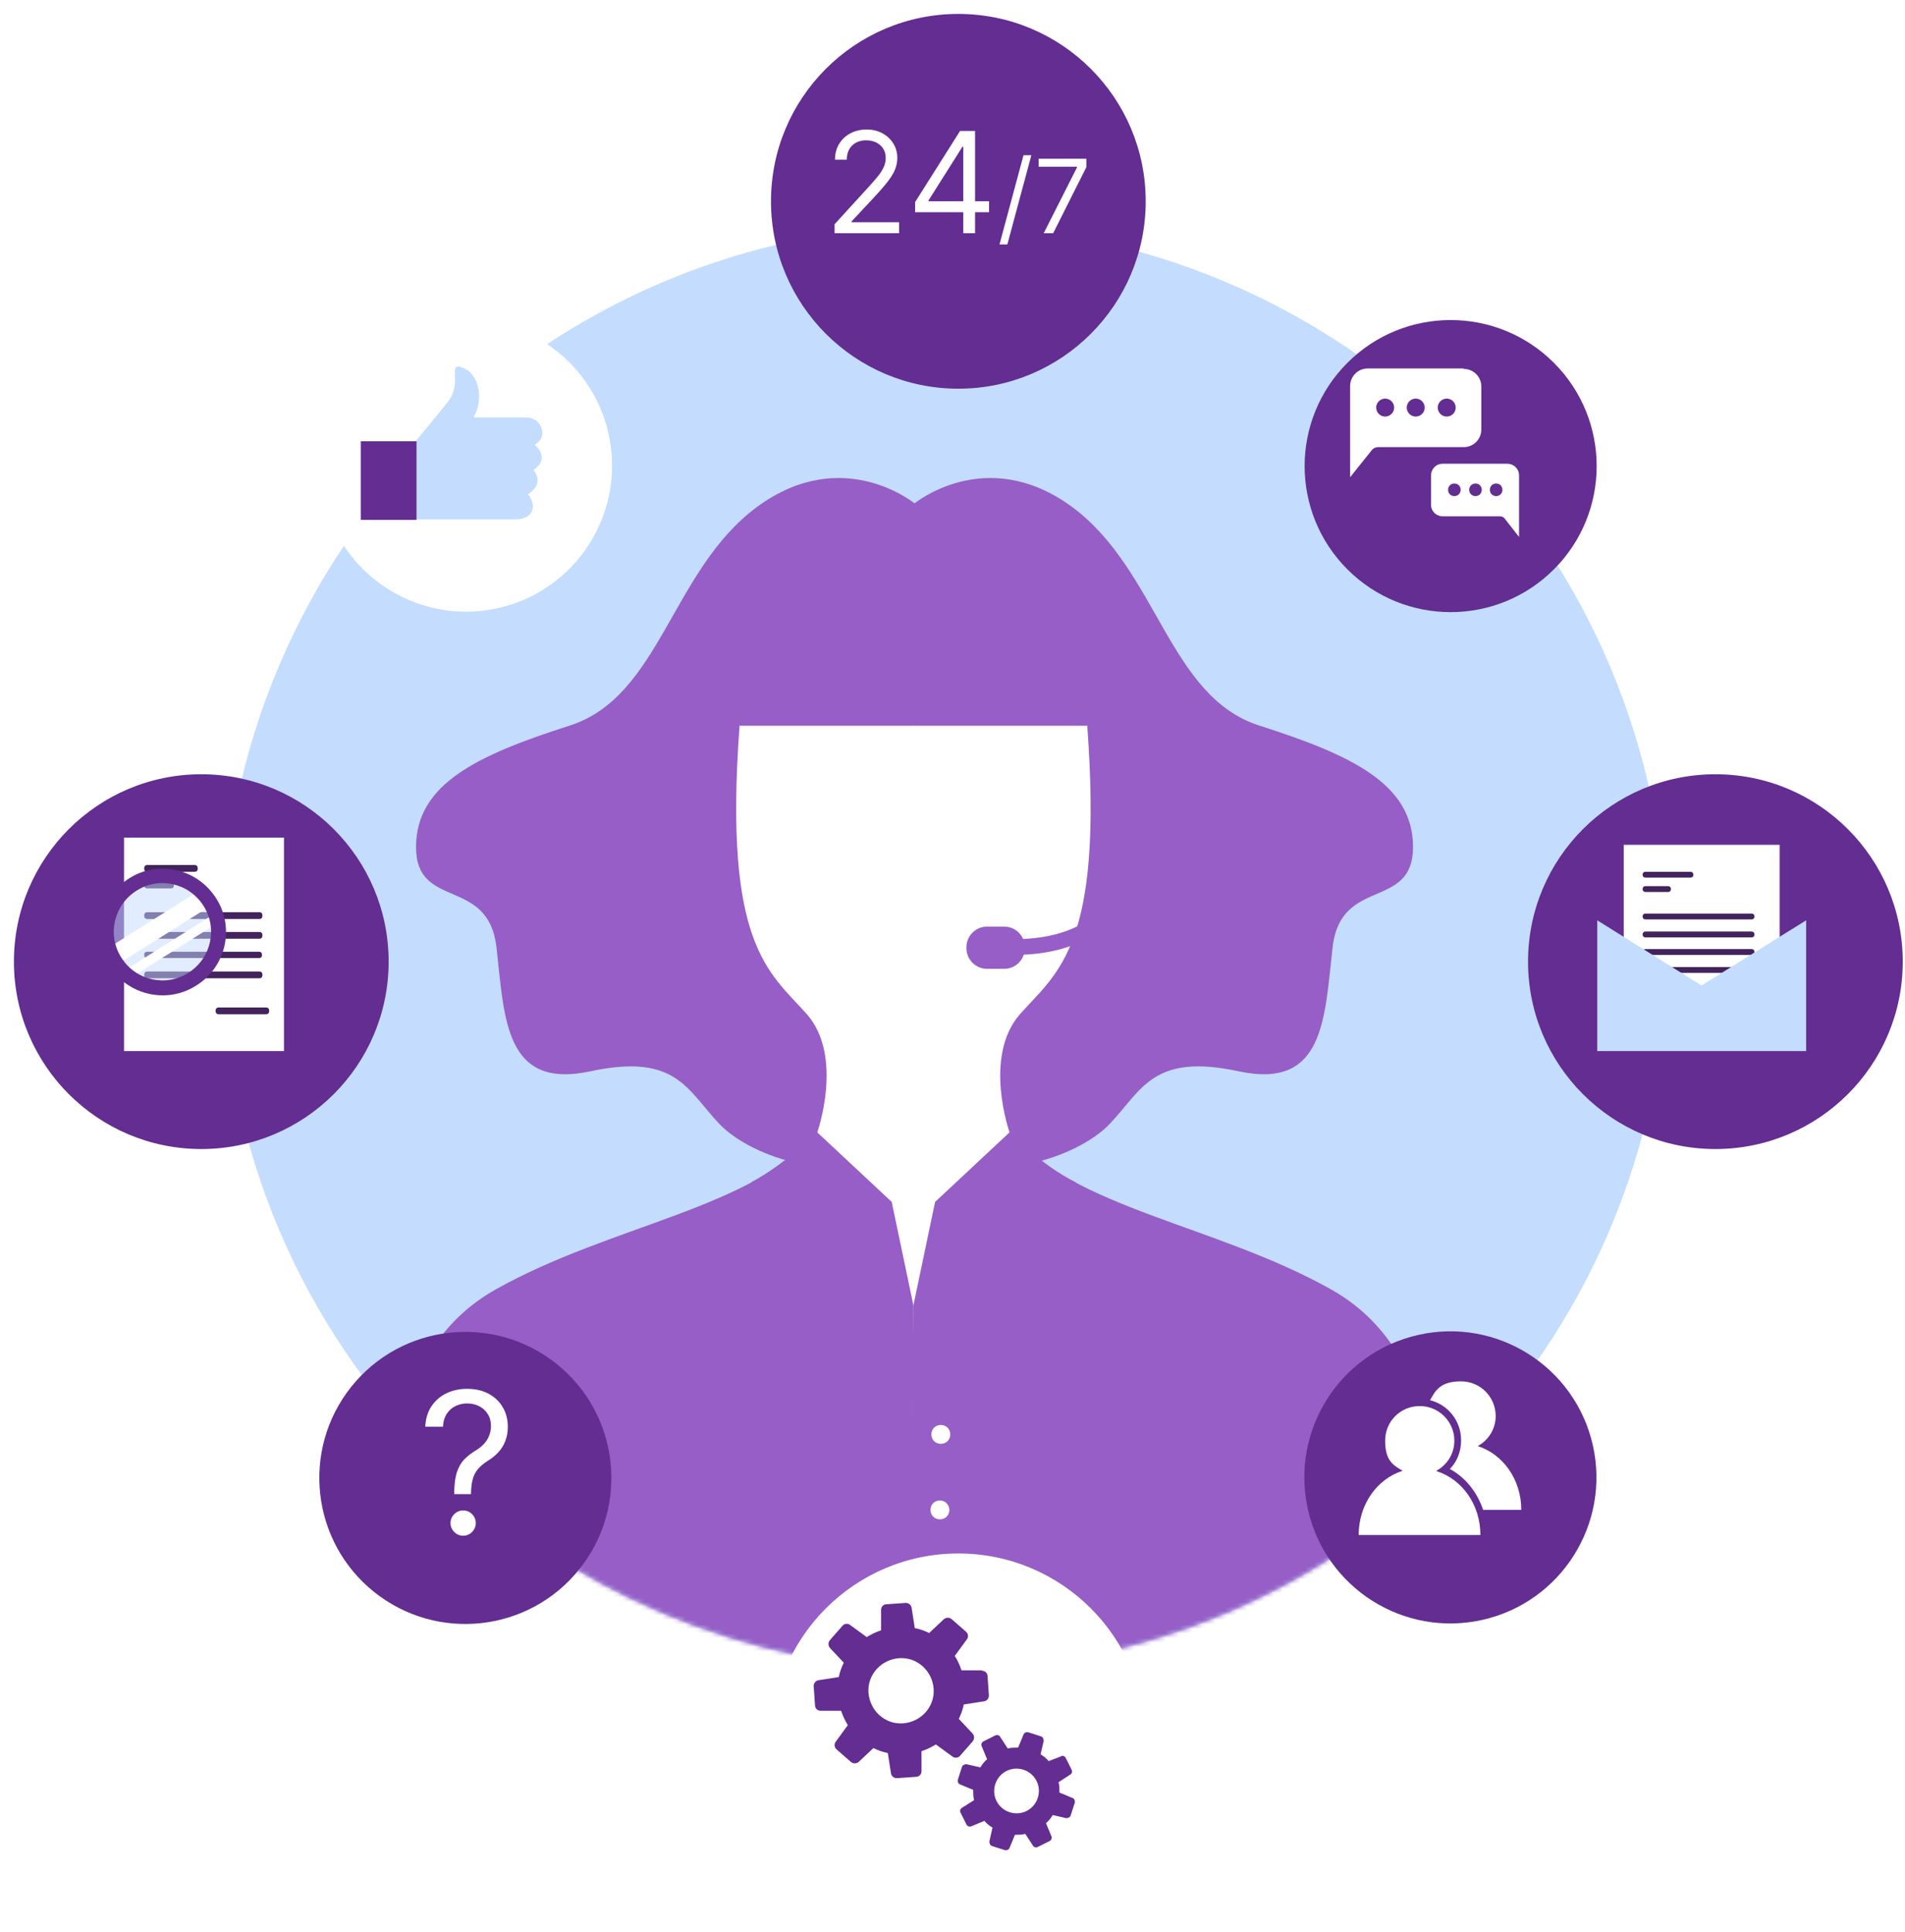
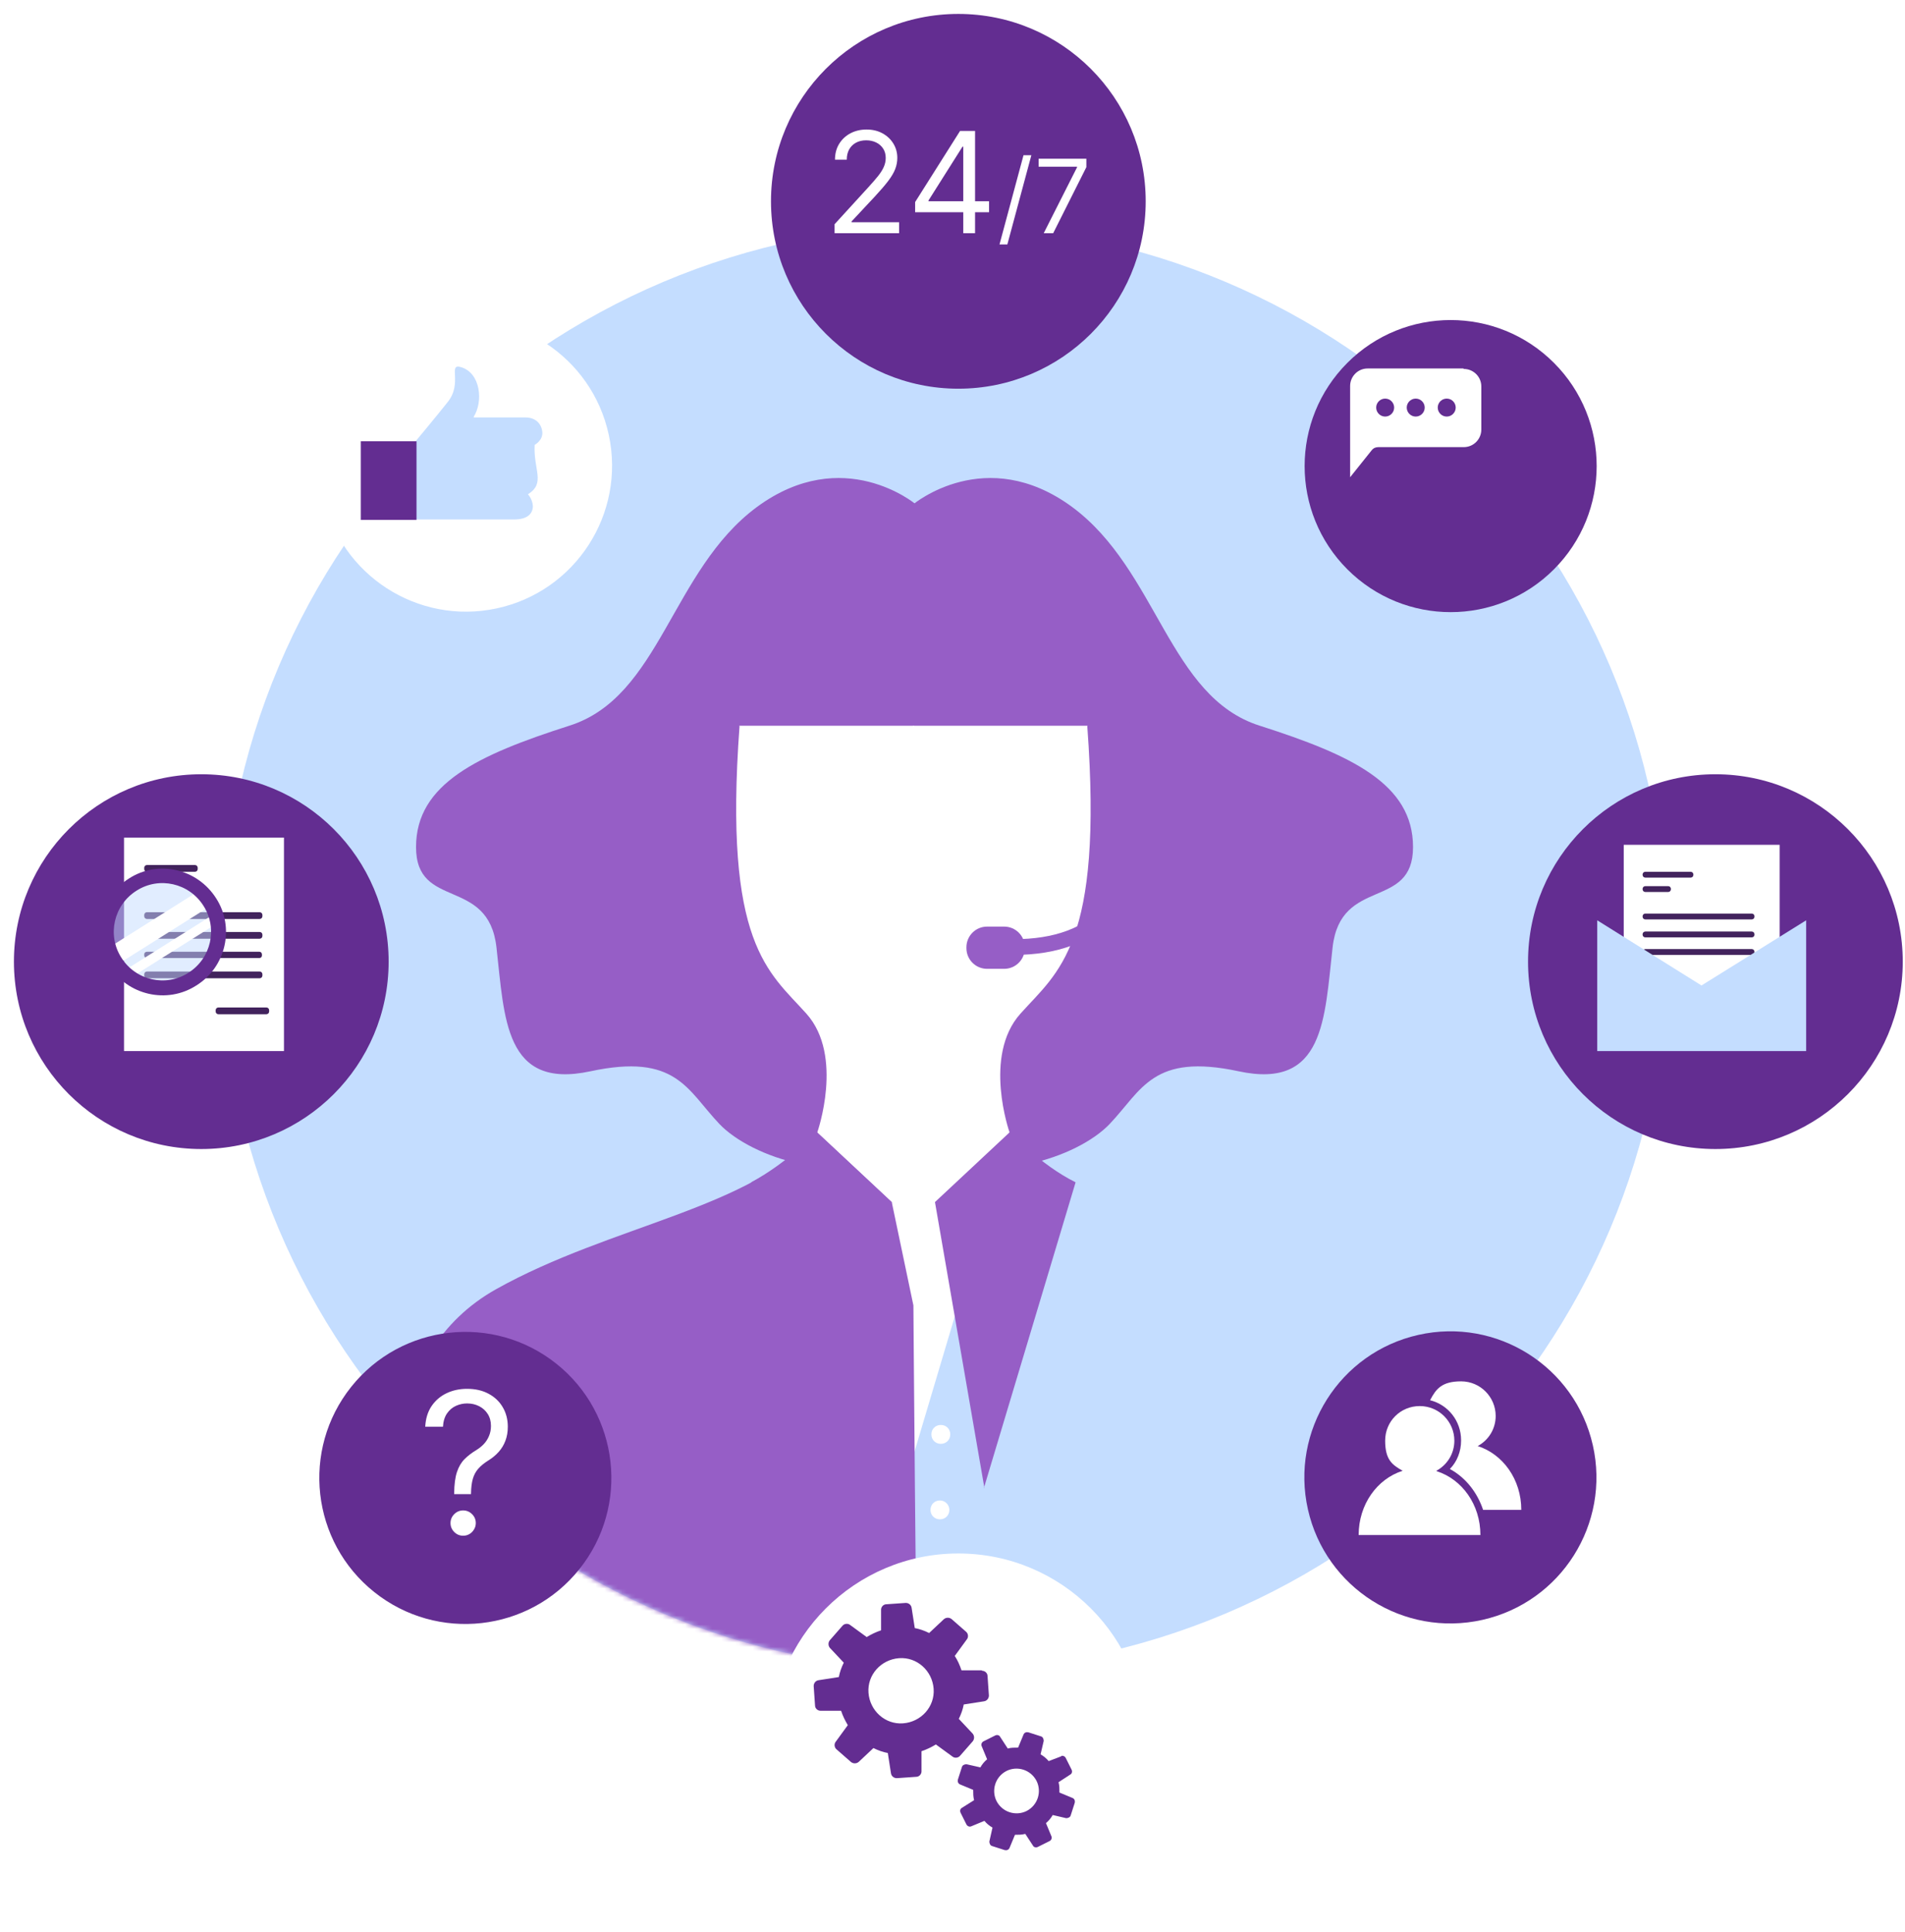
<svg xmlns="http://www.w3.org/2000/svg" width="424" height="430" viewBox="0 0 424 430" fill="none">
  <path d="M210.198 371.702C299.006 371.702 370.998 299.709 370.998 210.902C370.998 122.094 299.006 50.102 210.198 50.102C121.391 50.102 49.398 122.094 49.398 210.902C49.398 299.709 121.391 371.702 210.198 371.702Z" fill="#C4DDFF" />
  <mask id="mask0_2845_9030" style="mask-type:luminance" maskUnits="userSpaceOnUse" x="49" y="50" width="322" height="322">
    <path d="M210.198 371.702C299.006 371.702 370.998 299.709 370.998 210.902C370.998 122.094 299.006 50.102 210.198 50.102C121.391 50.102 49.398 122.094 49.398 210.902C49.398 299.709 121.391 371.702 210.198 371.702Z" fill="white" />
  </mask>
  <g mask="url(#mask0_2845_9030)">
    <path d="M203.798 112.201C203.798 112.201 187.698 98.701 168.498 112.801C149.398 126.901 146.998 155.101 126.698 161.501C106.398 168.001 92.598 174.401 92.598 188.501C92.598 202.601 108.698 195.001 110.498 210.801C112.298 226.701 112.298 242.501 131.398 238.401C150.498 234.301 152.898 242.501 160.098 250.101C167.298 257.701 187.598 264.201 199.498 256.001L204.298 251.901L203.698 112.101L203.798 112.201Z" fill="#965EC6" />
    <path d="M203.301 112.201C203.301 112.201 219.401 98.701 238.601 112.801C257.701 126.901 260.101 155.101 280.401 161.501C300.701 168.001 314.501 174.401 314.501 188.501C314.501 202.601 298.401 195.001 296.601 210.801C294.801 226.701 294.801 242.501 275.701 238.401C256.601 234.301 254.201 242.501 247.001 250.101C239.801 257.701 219.501 264.201 207.601 256.001L202.801 251.901L203.401 112.101L203.301 112.201Z" fill="#965EC6" />
    <path d="M164.501 161.5H203.401V324.2L181.901 252C181.901 252 187.901 235 179.501 225.6C171.101 216.2 161.001 210.3 164.601 161.6L164.501 161.5Z" fill="white" />
    <path d="M242.099 161.5H203.199V324.2L224.699 252C224.699 252 218.699 235 227.099 225.6C235.499 216.2 245.599 210.3 241.999 161.6L242.099 161.5Z" fill="white" />
    <path d="M241.698 133.802C233.098 124.602 220.198 119.902 203.298 119.902C186.498 119.902 173.598 124.602 164.898 133.802C153.198 146.402 153.798 162.702 153.798 163.402L157.198 163.202C157.198 163.002 156.598 147.702 167.298 136.202C175.198 127.702 187.298 123.402 203.198 123.402C218.998 123.402 231.098 127.702 238.998 136.202C249.698 147.702 249.198 163.002 249.098 163.202H250.798L252.498 163.402C252.498 162.702 253.198 146.402 241.398 133.802H241.698Z" fill="#965EC6" />
    <path d="M155.399 160.602H155.199C152.714 160.602 150.699 162.616 150.699 165.102V194.302C150.699 196.787 152.714 198.802 155.199 198.802H155.399C157.884 198.802 159.899 196.787 159.899 194.302V165.102C159.899 162.616 157.884 160.602 155.399 160.602Z" fill="#965EC6" />
    <path d="M225.598 212.602V209.002C234.698 209.002 241.498 206.502 245.698 201.502C250.898 195.402 250.398 187.702 250.398 187.702L253.698 187.402C253.698 187.802 254.298 196.702 248.098 203.902C243.198 209.602 235.598 212.502 225.598 212.502V212.602Z" fill="#965EC6" />
    <path d="M223.498 206.199H219.698C217.157 206.199 215.098 208.259 215.098 210.799V210.999C215.098 213.54 217.157 215.599 219.698 215.599H223.498C226.038 215.599 228.098 213.54 228.098 210.999V210.799C228.098 208.259 226.038 206.199 223.498 206.199Z" fill="#965EC6" />
    <path d="M251.198 198.902H251.398C253.884 198.902 255.898 196.888 255.898 194.402V165.202C255.898 162.717 253.884 160.702 251.398 160.702H251.198C248.713 160.702 246.698 162.717 246.698 165.202V194.402C246.698 196.888 248.713 198.902 251.198 198.902Z" fill="#965EC6" />
    <path d="M88.899 334.5C88.299 333.8 84.699 301.3 110.399 286.9C136.099 272.5 167.499 269 181.799 252L198.499 267.6L203.299 290.5C203.299 290.5 203.899 371.7 204.199 371.7C204.499 371.7 131.599 388.3 88.799 334.6L88.899 334.5Z" fill="#965EC6" />
    <path d="M187.499 331.102L198.499 267.502L181.799 251.902C181.799 251.902 175.499 258.602 167.199 263.102L187.599 331.102H187.499Z" fill="#965EC6" />
-     <path d="M317.698 334.5C318.298 333.8 321.898 301.3 296.198 286.9C270.498 272.5 239.098 269 224.798 252L208.098 267.6L203.298 290.5C203.298 290.5 203.598 371.8 203.298 371.8C202.998 371.8 274.998 388.2 317.798 334.5H317.698Z" fill="#965EC6" />
    <path d="M219.098 331.102L208.098 267.502L224.798 251.902C224.798 251.902 231.498 259.202 239.398 263.102L218.998 331.102H219.098Z" fill="#965EC6" />
    <path d="M211.501 319.202C211.501 318.002 210.601 317.102 209.401 317.102C208.201 317.102 207.301 318.002 207.301 319.202C207.301 320.402 208.201 321.302 209.401 321.302C210.601 321.302 211.501 320.402 211.501 319.202Z" fill="white" />
    <path d="M211.302 336.002C211.302 334.902 210.402 333.902 209.202 333.902C208.002 333.902 207.102 334.802 207.102 336.002C207.102 337.202 208.002 338.102 209.202 338.102C210.402 338.102 211.302 337.202 211.302 336.002Z" fill="white" />
    <path d="M211.4 354.403C211.4 353.203 210.4 352.203 209.2 352.203C208 352.203 207 353.203 207 354.403C207 355.603 208 356.603 209.2 356.603C210.4 356.603 211.4 355.603 211.4 354.403Z" fill="white" />
  </g>
  <g filter="url(#filter0_d_2845_9030)">
    <path d="M210.2 83.4C233.23 83.4 251.9 64.73 251.9 41.7C251.9 18.67 233.23 0 210.2 0C187.17 0 168.5 18.67 168.5 41.7C168.5 64.73 187.17 83.4 210.2 83.4Z" fill="#632D91" />
  </g>
  <path d="M185.755 51.898V49.898L193.269 41.673C194.15 40.709 194.877 39.872 195.447 39.161C196.018 38.442 196.44 37.767 196.714 37.138C196.996 36.5 197.137 35.834 197.137 35.137C197.137 34.337 196.944 33.644 196.559 33.058C196.181 32.473 195.662 32.021 195.003 31.702C194.343 31.384 193.602 31.224 192.78 31.224C191.905 31.224 191.142 31.406 190.49 31.769C189.845 32.125 189.345 32.625 188.989 33.27C188.641 33.914 188.467 34.67 188.467 35.537H185.844C185.844 34.203 186.151 33.032 186.766 32.025C187.381 31.017 188.219 30.232 189.278 29.668C190.345 29.105 191.542 28.824 192.868 28.824C194.202 28.824 195.384 29.105 196.414 29.668C197.444 30.232 198.252 30.991 198.837 31.947C199.423 32.903 199.715 33.966 199.715 35.137C199.715 35.974 199.563 36.793 199.26 37.593C198.963 38.386 198.445 39.272 197.704 40.25C196.97 41.221 195.951 42.406 194.647 43.807L189.534 49.275V49.453H200.115V51.898H185.755ZM203.683 47.23V44.963L213.687 29.135H215.332V32.647H214.22L206.662 44.607V44.785H220.134V47.23H203.683ZM214.398 51.898V46.541V45.485V29.135H217.021V51.898H214.398ZM229.553 34.539L224.21 54.392H222.461L227.805 34.539H229.553ZM232.304 51.898L239.721 37.227V37.098H231.171V35.317H241.793V37.195L234.409 51.898H232.304Z" fill="white" />
  <g filter="url(#filter1_d_2845_9030)">
    <path d="M125.872 346.067C137.07 332.039 134.776 311.589 120.748 300.391C106.721 289.193 86.271 291.487 75.073 305.515C63.875 319.542 66.169 339.992 80.196 351.19C94.224 362.388 114.674 360.095 125.872 346.067Z" fill="#632D91" />
  </g>
  <path d="M101.086 332.5V332.312C101.107 330.323 101.315 328.74 101.711 327.562C102.107 326.385 102.669 325.432 103.398 324.703C104.128 323.974 105.003 323.302 106.023 322.687C106.638 322.312 107.19 321.87 107.68 321.359C108.169 320.839 108.555 320.24 108.836 319.562C109.128 318.885 109.273 318.135 109.273 317.312C109.273 316.292 109.034 315.406 108.555 314.656C108.076 313.906 107.435 313.328 106.633 312.922C105.831 312.516 104.94 312.312 103.961 312.312C103.107 312.312 102.284 312.49 101.492 312.844C100.701 313.198 100.039 313.755 99.508 314.516C98.977 315.276 98.669 316.271 98.586 317.5H94.648C94.732 315.729 95.19 314.214 96.023 312.953C96.867 311.693 97.977 310.729 99.352 310.062C100.737 309.396 102.273 309.062 103.961 309.062C105.794 309.062 107.388 309.427 108.742 310.156C110.107 310.885 111.159 311.885 111.898 313.156C112.648 314.427 113.023 315.875 113.023 317.5C113.023 318.646 112.846 319.682 112.492 320.609C112.148 321.536 111.648 322.365 110.992 323.094C110.346 323.823 109.565 324.469 108.648 325.031C107.732 325.604 106.997 326.208 106.445 326.844C105.893 327.469 105.492 328.214 105.242 329.078C104.992 329.943 104.857 331.021 104.836 332.312V332.5H101.086ZM103.086 341.75C102.315 341.75 101.654 341.474 101.102 340.922C100.549 340.37 100.273 339.708 100.273 338.937C100.273 338.167 100.549 337.505 101.102 336.953C101.654 336.401 102.315 336.125 103.086 336.125C103.857 336.125 104.518 336.401 105.07 336.953C105.622 337.505 105.898 338.167 105.898 338.937C105.898 339.448 105.768 339.917 105.508 340.344C105.258 340.771 104.919 341.115 104.492 341.375C104.076 341.625 103.607 341.75 103.086 341.75Z" fill="white" />
  <g filter="url(#filter2_d_2845_9030)">
    <path d="M210.2 426.002C233.23 426.002 251.9 407.332 251.9 384.302C251.9 361.271 233.23 342.602 210.2 342.602C187.17 342.602 168.5 361.271 168.5 384.302C168.5 407.332 187.17 426.002 210.2 426.002Z" fill="white" />
  </g>
  <path d="M218.502 371.703H214.002C213.602 370.503 213.102 369.403 212.502 368.503L215.202 364.803C215.602 364.303 215.502 363.503 215.002 363.103L211.802 360.303C211.302 359.903 210.602 359.903 210.102 360.303L206.802 363.403C205.802 362.903 204.702 362.503 203.602 362.303L202.902 357.803C202.802 357.103 202.202 356.703 201.602 356.703L197.302 357.003C196.602 357.003 196.102 357.603 196.102 358.203V362.803C194.902 363.203 193.902 363.703 192.902 364.303L189.202 361.603C188.702 361.203 187.902 361.303 187.502 361.803L184.702 365.003C184.302 365.503 184.302 366.203 184.702 366.703L187.802 370.003C187.302 371.003 186.902 372.103 186.702 373.203L182.202 373.903C181.502 374.003 181.102 374.603 181.102 375.203L181.402 379.503C181.402 380.203 182.002 380.703 182.602 380.703H187.202C187.602 381.903 188.102 382.903 188.702 383.903L186.002 387.603C185.602 388.103 185.702 388.903 186.202 389.303L189.402 392.103C189.902 392.503 190.602 392.503 191.102 392.103L194.402 389.003C195.402 389.503 196.502 389.903 197.602 390.103L198.302 394.603C198.402 395.303 199.002 395.703 199.602 395.703L203.902 395.403C204.602 395.403 205.102 394.803 205.102 394.203V389.703C206.302 389.303 207.302 388.803 208.302 388.203L212.002 390.903C212.502 391.303 213.302 391.203 213.702 390.703L216.502 387.503C216.902 387.003 216.902 386.303 216.502 385.803L213.402 382.503C213.902 381.503 214.302 380.403 214.502 379.303L219.002 378.603C219.702 378.503 220.102 377.903 220.102 377.303L219.802 373.003C219.802 372.303 219.202 371.803 218.602 371.803L218.502 371.703ZM201.002 383.503C197.002 383.803 193.602 380.703 193.302 376.703C193.002 372.703 196.102 369.303 200.102 369.003C204.102 368.703 207.502 371.803 207.802 375.803C208.102 379.803 205.002 383.203 201.002 383.503Z" fill="#632D91" />
  <path d="M236.303 390.804L233.403 391.904C232.903 391.304 232.303 390.804 231.603 390.404L232.303 387.404C232.303 387.004 232.103 386.504 231.703 386.404L228.903 385.504C228.503 385.404 228.003 385.504 227.803 386.004L226.603 388.904C225.803 388.904 225.003 388.904 224.303 389.104L222.603 386.504C222.403 386.104 221.903 386.004 221.503 386.204L218.903 387.504C218.503 387.704 218.303 388.204 218.503 388.604L219.703 391.504C219.103 392.004 218.603 392.604 218.203 393.304L215.103 392.604C214.703 392.604 214.203 392.804 214.103 393.204L213.203 396.004C213.103 396.404 213.203 396.904 213.703 397.104L216.603 398.304C216.603 399.104 216.603 399.804 216.803 400.604L214.103 402.304C213.703 402.504 213.603 403.004 213.803 403.404L215.103 406.004C215.303 406.404 215.803 406.604 216.203 406.404L219.103 405.204C219.603 405.804 220.203 406.304 220.903 406.704L220.203 409.804C220.203 410.204 220.403 410.704 220.803 410.804L223.603 411.704C224.003 411.804 224.503 411.704 224.703 411.204L225.903 408.304C226.703 408.304 227.403 408.304 228.203 408.104L229.903 410.704C230.103 411.104 230.603 411.204 231.003 411.004L233.603 409.704C234.003 409.504 234.203 409.004 234.003 408.604L232.803 405.704C233.403 405.204 233.903 404.604 234.303 403.904L237.303 404.604C237.703 404.604 238.203 404.404 238.303 404.004L239.203 401.204C239.303 400.804 239.203 400.304 238.703 400.104L235.803 398.904C235.803 398.104 235.803 397.304 235.603 396.604L238.203 394.904C238.603 394.704 238.703 394.204 238.503 393.804L237.203 391.204C237.003 390.804 236.503 390.604 236.103 390.804H236.303ZM228.503 403.004C226.103 404.204 223.103 403.304 221.803 400.804C220.603 398.404 221.503 395.404 224.003 394.104C226.403 392.904 229.403 393.804 230.703 396.304C231.903 398.704 231.003 401.704 228.503 403.004Z" fill="#632D91" />
  <g filter="url(#filter3_d_2845_9030)">
    <path d="M41.7 252.599C64.73 252.599 83.4 233.929 83.4 210.899C83.4 187.869 64.73 169.199 41.7 169.199C18.67 169.199 0 187.869 0 210.899C0 233.929 18.67 252.599 41.7 252.599Z" fill="#632D91" />
  </g>
  <path d="M63.202 186.398H27.602V233.898H63.202V186.398Z" fill="white" />
  <path d="M43.402 192.5H32.702C32.37 192.5 32.102 192.769 32.102 193.1V193.4C32.102 193.731 32.37 194 32.702 194H43.402C43.733 194 44.002 193.731 44.002 193.4V193.1C44.002 192.769 43.733 192.5 43.402 192.5Z" fill="#42235D" />
  <path d="M59.3 224.199H48.6C48.269 224.199 48 224.468 48 224.799V225.099C48 225.431 48.269 225.699 48.6 225.699H59.3C59.631 225.699 59.9 225.431 59.9 225.099V224.799C59.9 224.468 59.631 224.199 59.3 224.199Z" fill="#42235D" />
  <path d="M57.802 203H32.702C32.37 203 32.102 203.269 32.102 203.6V203.9C32.102 204.231 32.37 204.5 32.702 204.5H57.802C58.133 204.5 58.402 204.231 58.402 203.9V203.6C58.402 203.269 58.133 203 57.802 203Z" fill="#42235D" />
  <path d="M57.802 207.398H32.702C32.37 207.398 32.102 207.667 32.102 207.998V208.298C32.102 208.63 32.37 208.898 32.702 208.898H57.802C58.133 208.898 58.402 208.63 58.402 208.298V207.998C58.402 207.667 58.133 207.398 57.802 207.398Z" fill="#42235D" />
  <path d="M32.702 211.801H57.702C58.102 211.801 58.302 212.101 58.302 212.401V212.601C58.302 213.001 58.002 213.201 57.702 213.201H32.702C32.302 213.201 32.102 212.901 32.102 212.601V212.401C32.102 212.001 32.402 211.801 32.702 211.801Z" fill="#42235D" />
  <path d="M57.802 216.199H32.702C32.37 216.199 32.102 216.468 32.102 216.799V217.099C32.102 217.431 32.37 217.699 32.702 217.699H57.802C58.133 217.699 58.402 217.431 58.402 217.099V216.799C58.402 216.468 58.133 216.199 57.802 216.199Z" fill="#42235D" />
-   <path d="M38.102 196.199H32.702C32.37 196.199 32.102 196.468 32.102 196.799V197.099C32.102 197.431 32.37 197.699 32.702 197.699H38.102C38.433 197.699 38.702 197.431 38.702 197.099V196.799C38.702 196.468 38.433 196.199 38.102 196.199Z" fill="#42235D" />
  <path d="M23.921 212.937L21.213 214.643C20.886 214.849 20.788 215.281 20.994 215.608L21.58 216.539C21.786 216.866 22.218 216.964 22.546 216.758L25.253 215.053C25.581 214.847 25.679 214.415 25.473 214.088L24.887 213.157C24.681 212.83 24.248 212.731 23.921 212.937Z" fill="#632D91" />
  <path d="M21.401 214.399L22.901 216.699C23.301 217.299 22.901 218.099 22.201 218.599L11.401 225.399C10.701 225.899 9.801 225.799 9.401 225.199L7.901 222.899C7.501 222.299 7.901 221.499 8.601 220.999L19.401 214.199C20.101 213.699 21.001 213.799 21.401 214.399Z" fill="#632D91" />
  <path opacity="0.5" d="M47.313 209.358C48.483 203.227 44.461 197.31 38.331 196.14C32.2 194.971 26.283 198.993 25.113 205.123C23.944 211.253 27.966 217.171 34.096 218.34C40.226 219.509 46.144 215.488 47.313 209.358Z" fill="#C4DDFF" />
  <path d="M24.866 210.472L43.905 198.482C44.751 197.949 45.939 198.147 46.525 199.077L46.738 199.416C47.271 200.262 47.074 201.45 46.143 202.036L27.104 214.026C26.258 214.559 25.07 214.361 24.483 213.431L24.27 213.092C23.737 212.246 23.935 211.058 24.866 210.472Z" fill="white" />
  <path d="M48.268 203.022L27.113 216.344C26.833 216.521 26.749 216.891 26.925 217.172L27.405 217.933C27.581 218.214 27.952 218.298 28.232 218.121L49.387 204.799C49.667 204.623 49.752 204.252 49.575 203.972L49.096 203.21C48.919 202.93 48.548 202.846 48.268 203.022Z" fill="white" />
  <path d="M48.102 199.897C43.902 193.297 35.202 191.297 28.702 195.497C22.102 199.697 20.102 208.397 24.302 214.897C28.402 221.497 37.202 223.497 43.702 219.297C50.302 215.197 52.302 206.397 48.102 199.897ZM27.002 213.097C23.802 208.097 25.302 201.397 30.402 198.197C35.402 194.997 42.102 196.497 45.302 201.597C48.502 206.597 47.002 213.297 41.902 216.497C36.902 219.697 30.202 218.197 27.002 213.097Z" fill="#632D91" />
  <g filter="url(#filter4_d_2845_9030)">
    <path d="M342.755 123.602C355.447 110.91 355.447 90.332 342.755 77.64C330.063 64.948 309.486 64.948 296.793 77.64C284.101 90.332 284.101 110.91 296.793 123.602C309.486 136.294 330.063 136.294 342.755 123.602Z" fill="#632D91" />
  </g>
  <path d="M325.7 82H304.4C302.2 82 300.5 83.8 300.5 85.9V106.2L305.3 100.2C305.7 99.7 306.2 99.5 306.8 99.5H325.8C328 99.5 329.7 97.7 329.7 95.6V86C329.7 83.8 327.9 82.1 325.8 82.1L325.7 82ZM308.3 92.7C307.2 92.7 306.3 91.8 306.3 90.7C306.3 89.6 307.2 88.7 308.3 88.7C309.4 88.7 310.3 89.6 310.3 90.7C310.3 91.8 309.4 92.7 308.3 92.7ZM315.1 92.7C314 92.7 313.1 91.8 313.1 90.7C313.1 89.6 314 88.7 315.1 88.7C316.2 88.7 317.1 89.6 317.1 90.7C317.1 91.8 316.2 92.7 315.1 92.7ZM322 92.7C320.9 92.7 320 91.8 320 90.7C320 89.6 320.9 88.7 322 88.7C323.1 88.7 324 89.6 324 90.7C324 91.8 323.1 92.7 322 92.7Z" fill="white" />
-   <path d="M318.5 105.799V112.299C318.5 113.799 319.7 114.899 321.1 114.899H333.9C334.3 114.899 334.7 115.099 334.9 115.399L338.1 119.499V105.799C338.1 104.299 336.9 103.199 335.5 103.199H321.1C319.6 103.199 318.5 104.399 318.5 105.799ZM331.6 108.999C331.6 108.199 332.2 107.599 333 107.599C333.8 107.599 334.4 108.199 334.4 108.999C334.4 109.799 333.8 110.399 333 110.399C332.2 110.399 331.6 109.799 331.6 108.999ZM327 108.999C327 108.199 327.6 107.599 328.4 107.599C329.2 107.599 329.8 108.199 329.8 108.999C329.8 109.799 329.2 110.399 328.4 110.399C327.6 110.399 327 109.799 327 108.999ZM322.3 108.999C322.3 108.199 322.9 107.599 323.7 107.599C324.5 107.599 325.1 108.199 325.1 108.999C325.1 109.799 324.5 110.399 323.7 110.399C322.9 110.399 322.3 109.799 322.3 108.999Z" fill="white" />
  <g filter="url(#filter5_d_2845_9030)">
    <path d="M326.862 357.374C344.372 353.428 355.368 336.034 351.422 318.524C347.476 301.014 330.082 290.018 312.572 293.964C295.062 297.91 284.066 315.304 288.012 332.814C291.958 350.324 309.352 361.32 326.862 357.374Z" fill="#632D91" />
  </g>
  <path d="M325.197 320.598C325.197 322.998 324.297 325.298 322.697 326.898C326.197 328.798 328.797 332.098 330.097 335.998H338.597C338.597 329.198 334.497 323.598 328.897 321.798C331.297 320.498 332.897 317.998 332.897 315.098C332.897 310.898 329.497 307.398 325.197 307.398C320.897 307.398 319.597 309.098 318.297 311.598C322.297 312.598 325.197 316.198 325.197 320.498V320.598Z" fill="white" />
  <path d="M319.698 327.298C322.098 325.998 323.698 323.498 323.698 320.598C323.698 316.398 320.298 312.898 315.998 312.898C311.698 312.898 308.298 316.298 308.298 320.598C308.298 324.898 309.898 325.998 312.198 327.298C306.498 329.098 302.398 334.798 302.398 341.598H329.498C329.498 334.798 325.398 329.198 319.798 327.398L319.698 327.298Z" fill="white" />
  <g filter="url(#filter6_d_2845_9030)">
    <path d="M378.7 252.599C401.73 252.599 420.4 233.929 420.4 210.899C420.4 187.869 401.73 169.199 378.7 169.199C355.67 169.199 337 187.869 337 210.899C337 233.929 355.67 252.599 378.7 252.599Z" fill="#632D91" />
  </g>
  <path d="M402 203.801H355.5V233.001H402V203.801Z" fill="#632D91" />
  <path d="M396.098 188H361.398V226.2H396.098V188Z" fill="white" />
  <path d="M376.298 194H366.198C365.866 194 365.598 194.269 365.598 194.6V194.7C365.598 195.031 365.866 195.3 366.198 195.3H376.298C376.629 195.3 376.898 195.031 376.898 194.7V194.6C376.898 194.269 376.629 194 376.298 194Z" fill="#42235D" />
  <path d="M391.399 222.301H381.299C380.968 222.301 380.699 222.569 380.699 222.901V223.001C380.699 223.332 380.968 223.601 381.299 223.601H391.399C391.731 223.601 391.999 223.332 391.999 223.001V222.901C391.999 222.569 391.731 222.301 391.399 222.301Z" fill="#42235D" />
  <path d="M389.898 203.301H366.198C365.866 203.301 365.598 203.569 365.598 203.901V204.001C365.598 204.332 365.866 204.601 366.198 204.601H389.898C390.229 204.601 390.498 204.332 390.498 204.001V203.901C390.498 203.569 390.229 203.301 389.898 203.301Z" fill="#42235D" />
  <path d="M389.898 207.301H366.198C365.866 207.301 365.598 207.569 365.598 207.901V208.001C365.598 208.332 365.866 208.601 366.198 208.601H389.898C390.229 208.601 390.498 208.332 390.498 208.001V207.901C390.498 207.569 390.229 207.301 389.898 207.301Z" fill="#42235D" />
  <path d="M389.898 211.199H366.198C365.866 211.199 365.598 211.468 365.598 211.799V211.899C365.598 212.231 365.866 212.499 366.198 212.499H389.898C390.229 212.499 390.498 212.231 390.498 211.899V211.799C390.498 211.468 390.229 211.199 389.898 211.199Z" fill="#42235D" />
-   <path d="M389.898 215.199H366.198C365.866 215.199 365.598 215.468 365.598 215.799V215.899C365.598 216.231 365.866 216.499 366.198 216.499H389.898C390.229 216.499 390.498 216.231 390.498 215.899V215.799C390.498 215.468 390.229 215.199 389.898 215.199Z" fill="#42235D" />
  <path d="M371.298 197.199H366.198C365.866 197.199 365.598 197.468 365.598 197.799V197.899C365.598 198.231 365.866 198.499 366.198 198.499H371.298C371.629 198.499 371.898 198.231 371.898 197.899V197.799C371.898 197.468 371.629 197.199 371.298 197.199Z" fill="#42235D" />
  <path d="M402 233.901H355.5V204.801L378.7 219.301L402 204.801V233.901Z" fill="#C4DDFF" />
  <g filter="url(#filter7_d_2845_9030)">
    <path d="M107.438 132.29C124.989 128.528 136.166 111.25 132.404 93.7C128.641 76.149 111.364 64.972 93.813 68.734C76.263 72.497 65.085 89.774 68.848 107.325C72.61 124.875 89.888 136.053 107.438 132.29Z" fill="white" />
  </g>
-   <path d="M105.5 92.9C105.5 92.9 113.5 92.9 117 92.9C119.1 92.9 120.5 94.2 120.7 96.1C120.9 98 119 99 119 99C119 99 122.8 101.9 118.7 104.6C118.7 104.6 121.5 107.5 117.5 110C117.5 110 118.5 111 118.6 112.6C118.6 114.4 117.3 115.6 114.4 115.6H92.5V98.2C92.5 98.2 97.5 92.2 99.7 89.4C103 85.2 99.6 80.8 102.6 81.7C107 83 107.6 89.4 105.4 92.8L105.5 92.9Z" fill="#C4DDFF" />
+   <path d="M105.5 92.9C105.5 92.9 113.5 92.9 117 92.9C119.1 92.9 120.5 94.2 120.7 96.1C120.9 98 119 99 119 99C118.7 104.6 121.5 107.5 117.5 110C117.5 110 118.5 111 118.6 112.6C118.6 114.4 117.3 115.6 114.4 115.6H92.5V98.2C92.5 98.2 97.5 92.2 99.7 89.4C103 85.2 99.6 80.8 102.6 81.7C107 83 107.6 89.4 105.4 92.8L105.5 92.9Z" fill="#C4DDFF" />
  <path d="M92.701 98.199H80.301V115.699H92.701V98.199Z" fill="#632D91" />
  <defs>
    <filter id="filter0_d_2845_9030" x="168.5" y="0" width="86.498" height="86.498" filterUnits="userSpaceOnUse" color-interpolation-filters="sRGB">
      <feFlood flood-opacity="0" result="BackgroundImageFix" />
      <feColorMatrix in="SourceAlpha" type="matrix" values="0 0 0 0 0 0 0 0 0 0 0 0 0 0 0 0 0 0 127 0" result="hardAlpha" />
      <feOffset dx="3.1" dy="3.1" />
      <feColorMatrix type="matrix" values="0 0 0 0 0 0 0 0 0 0 0 0 0 0 0 0 0 0 0.5 0" />
      <feBlend mode="normal" in2="BackgroundImageFix" result="effect1_dropShadow_2845_9030" />
      <feBlend mode="normal" in="SourceGraphic" in2="effect1_dropShadow_2845_9030" result="shape" />
    </filter>
    <filter id="filter1_d_2845_9030" x="67.973" y="293.289" width="68.1" height="68.104" filterUnits="userSpaceOnUse" color-interpolation-filters="sRGB">
      <feFlood flood-opacity="0" result="BackgroundImageFix" />
      <feColorMatrix in="SourceAlpha" type="matrix" values="0 0 0 0 0 0 0 0 0 0 0 0 0 0 0 0 0 0 127 0" result="hardAlpha" />
      <feOffset dx="3.1" dy="3.1" />
      <feColorMatrix type="matrix" values="0 0 0 0 0 0 0 0 0 0 0 0 0 0 0 0 0 0 0.5 0" />
      <feBlend mode="normal" in2="BackgroundImageFix" result="effect1_dropShadow_2845_9030" />
      <feBlend mode="normal" in="SourceGraphic" in2="effect1_dropShadow_2845_9030" result="shape" />
    </filter>
    <filter id="filter2_d_2845_9030" x="168.5" y="342.602" width="86.498" height="86.498" filterUnits="userSpaceOnUse" color-interpolation-filters="sRGB">
      <feFlood flood-opacity="0" result="BackgroundImageFix" />
      <feColorMatrix in="SourceAlpha" type="matrix" values="0 0 0 0 0 0 0 0 0 0 0 0 0 0 0 0 0 0 127 0" result="hardAlpha" />
      <feOffset dx="3.1" dy="3.1" />
      <feColorMatrix type="matrix" values="0 0 0 0 0 0 0 0 0 0 0 0 0 0 0 0 0 0 0.5 0" />
      <feBlend mode="normal" in2="BackgroundImageFix" result="effect1_dropShadow_2845_9030" />
      <feBlend mode="normal" in="SourceGraphic" in2="effect1_dropShadow_2845_9030" result="shape" />
    </filter>
    <filter id="filter3_d_2845_9030" x="0" y="169.199" width="86.498" height="86.498" filterUnits="userSpaceOnUse" color-interpolation-filters="sRGB">
      <feFlood flood-opacity="0" result="BackgroundImageFix" />
      <feColorMatrix in="SourceAlpha" type="matrix" values="0 0 0 0 0 0 0 0 0 0 0 0 0 0 0 0 0 0 127 0" result="hardAlpha" />
      <feOffset dx="3.1" dy="3.1" />
      <feColorMatrix type="matrix" values="0 0 0 0 0 0 0 0 0 0 0 0 0 0 0 0 0 0 0.5 0" />
      <feBlend mode="normal" in2="BackgroundImageFix" result="effect1_dropShadow_2845_9030" />
      <feBlend mode="normal" in="SourceGraphic" in2="effect1_dropShadow_2845_9030" result="shape" />
    </filter>
    <filter id="filter4_d_2845_9030" x="287.273" y="68.121" width="68.1" height="68.1" filterUnits="userSpaceOnUse" color-interpolation-filters="sRGB">
      <feFlood flood-opacity="0" result="BackgroundImageFix" />
      <feColorMatrix in="SourceAlpha" type="matrix" values="0 0 0 0 0 0 0 0 0 0 0 0 0 0 0 0 0 0 127 0" result="hardAlpha" />
      <feOffset dx="3.1" dy="3.1" />
      <feColorMatrix type="matrix" values="0 0 0 0 0 0 0 0 0 0 0 0 0 0 0 0 0 0 0.5 0" />
      <feBlend mode="normal" in2="BackgroundImageFix" result="effect1_dropShadow_2845_9030" />
      <feBlend mode="normal" in="SourceGraphic" in2="effect1_dropShadow_2845_9030" result="shape" />
    </filter>
    <filter id="filter5_d_2845_9030" x="287.211" y="293.164" width="68.112" height="68.112" filterUnits="userSpaceOnUse" color-interpolation-filters="sRGB">
      <feFlood flood-opacity="0" result="BackgroundImageFix" />
      <feColorMatrix in="SourceAlpha" type="matrix" values="0 0 0 0 0 0 0 0 0 0 0 0 0 0 0 0 0 0 127 0" result="hardAlpha" />
      <feOffset dx="3.1" dy="3.1" />
      <feColorMatrix type="matrix" values="0 0 0 0 0 0 0 0 0 0 0 0 0 0 0 0 0 0 0.5 0" />
      <feBlend mode="normal" in2="BackgroundImageFix" result="effect1_dropShadow_2845_9030" />
      <feBlend mode="normal" in="SourceGraphic" in2="effect1_dropShadow_2845_9030" result="shape" />
    </filter>
    <filter id="filter6_d_2845_9030" x="337" y="169.199" width="86.498" height="86.498" filterUnits="userSpaceOnUse" color-interpolation-filters="sRGB">
      <feFlood flood-opacity="0" result="BackgroundImageFix" />
      <feColorMatrix in="SourceAlpha" type="matrix" values="0 0 0 0 0 0 0 0 0 0 0 0 0 0 0 0 0 0 127 0" result="hardAlpha" />
      <feOffset dx="3.1" dy="3.1" />
      <feColorMatrix type="matrix" values="0 0 0 0 0 0 0 0 0 0 0 0 0 0 0 0 0 0 0.5 0" />
      <feBlend mode="normal" in2="BackgroundImageFix" result="effect1_dropShadow_2845_9030" />
      <feBlend mode="normal" in="SourceGraphic" in2="effect1_dropShadow_2845_9030" result="shape" />
    </filter>
    <filter id="filter7_d_2845_9030" x="68.117" y="68.004" width="68.116" height="68.116" filterUnits="userSpaceOnUse" color-interpolation-filters="sRGB">
      <feFlood flood-opacity="0" result="BackgroundImageFix" />
      <feColorMatrix in="SourceAlpha" type="matrix" values="0 0 0 0 0 0 0 0 0 0 0 0 0 0 0 0 0 0 127 0" result="hardAlpha" />
      <feOffset dx="3.1" dy="3.1" />
      <feColorMatrix type="matrix" values="0 0 0 0 0 0 0 0 0 0 0 0 0 0 0 0 0 0 0.5 0" />
      <feBlend mode="normal" in2="BackgroundImageFix" result="effect1_dropShadow_2845_9030" />
      <feBlend mode="normal" in="SourceGraphic" in2="effect1_dropShadow_2845_9030" result="shape" />
    </filter>
  </defs>
</svg>